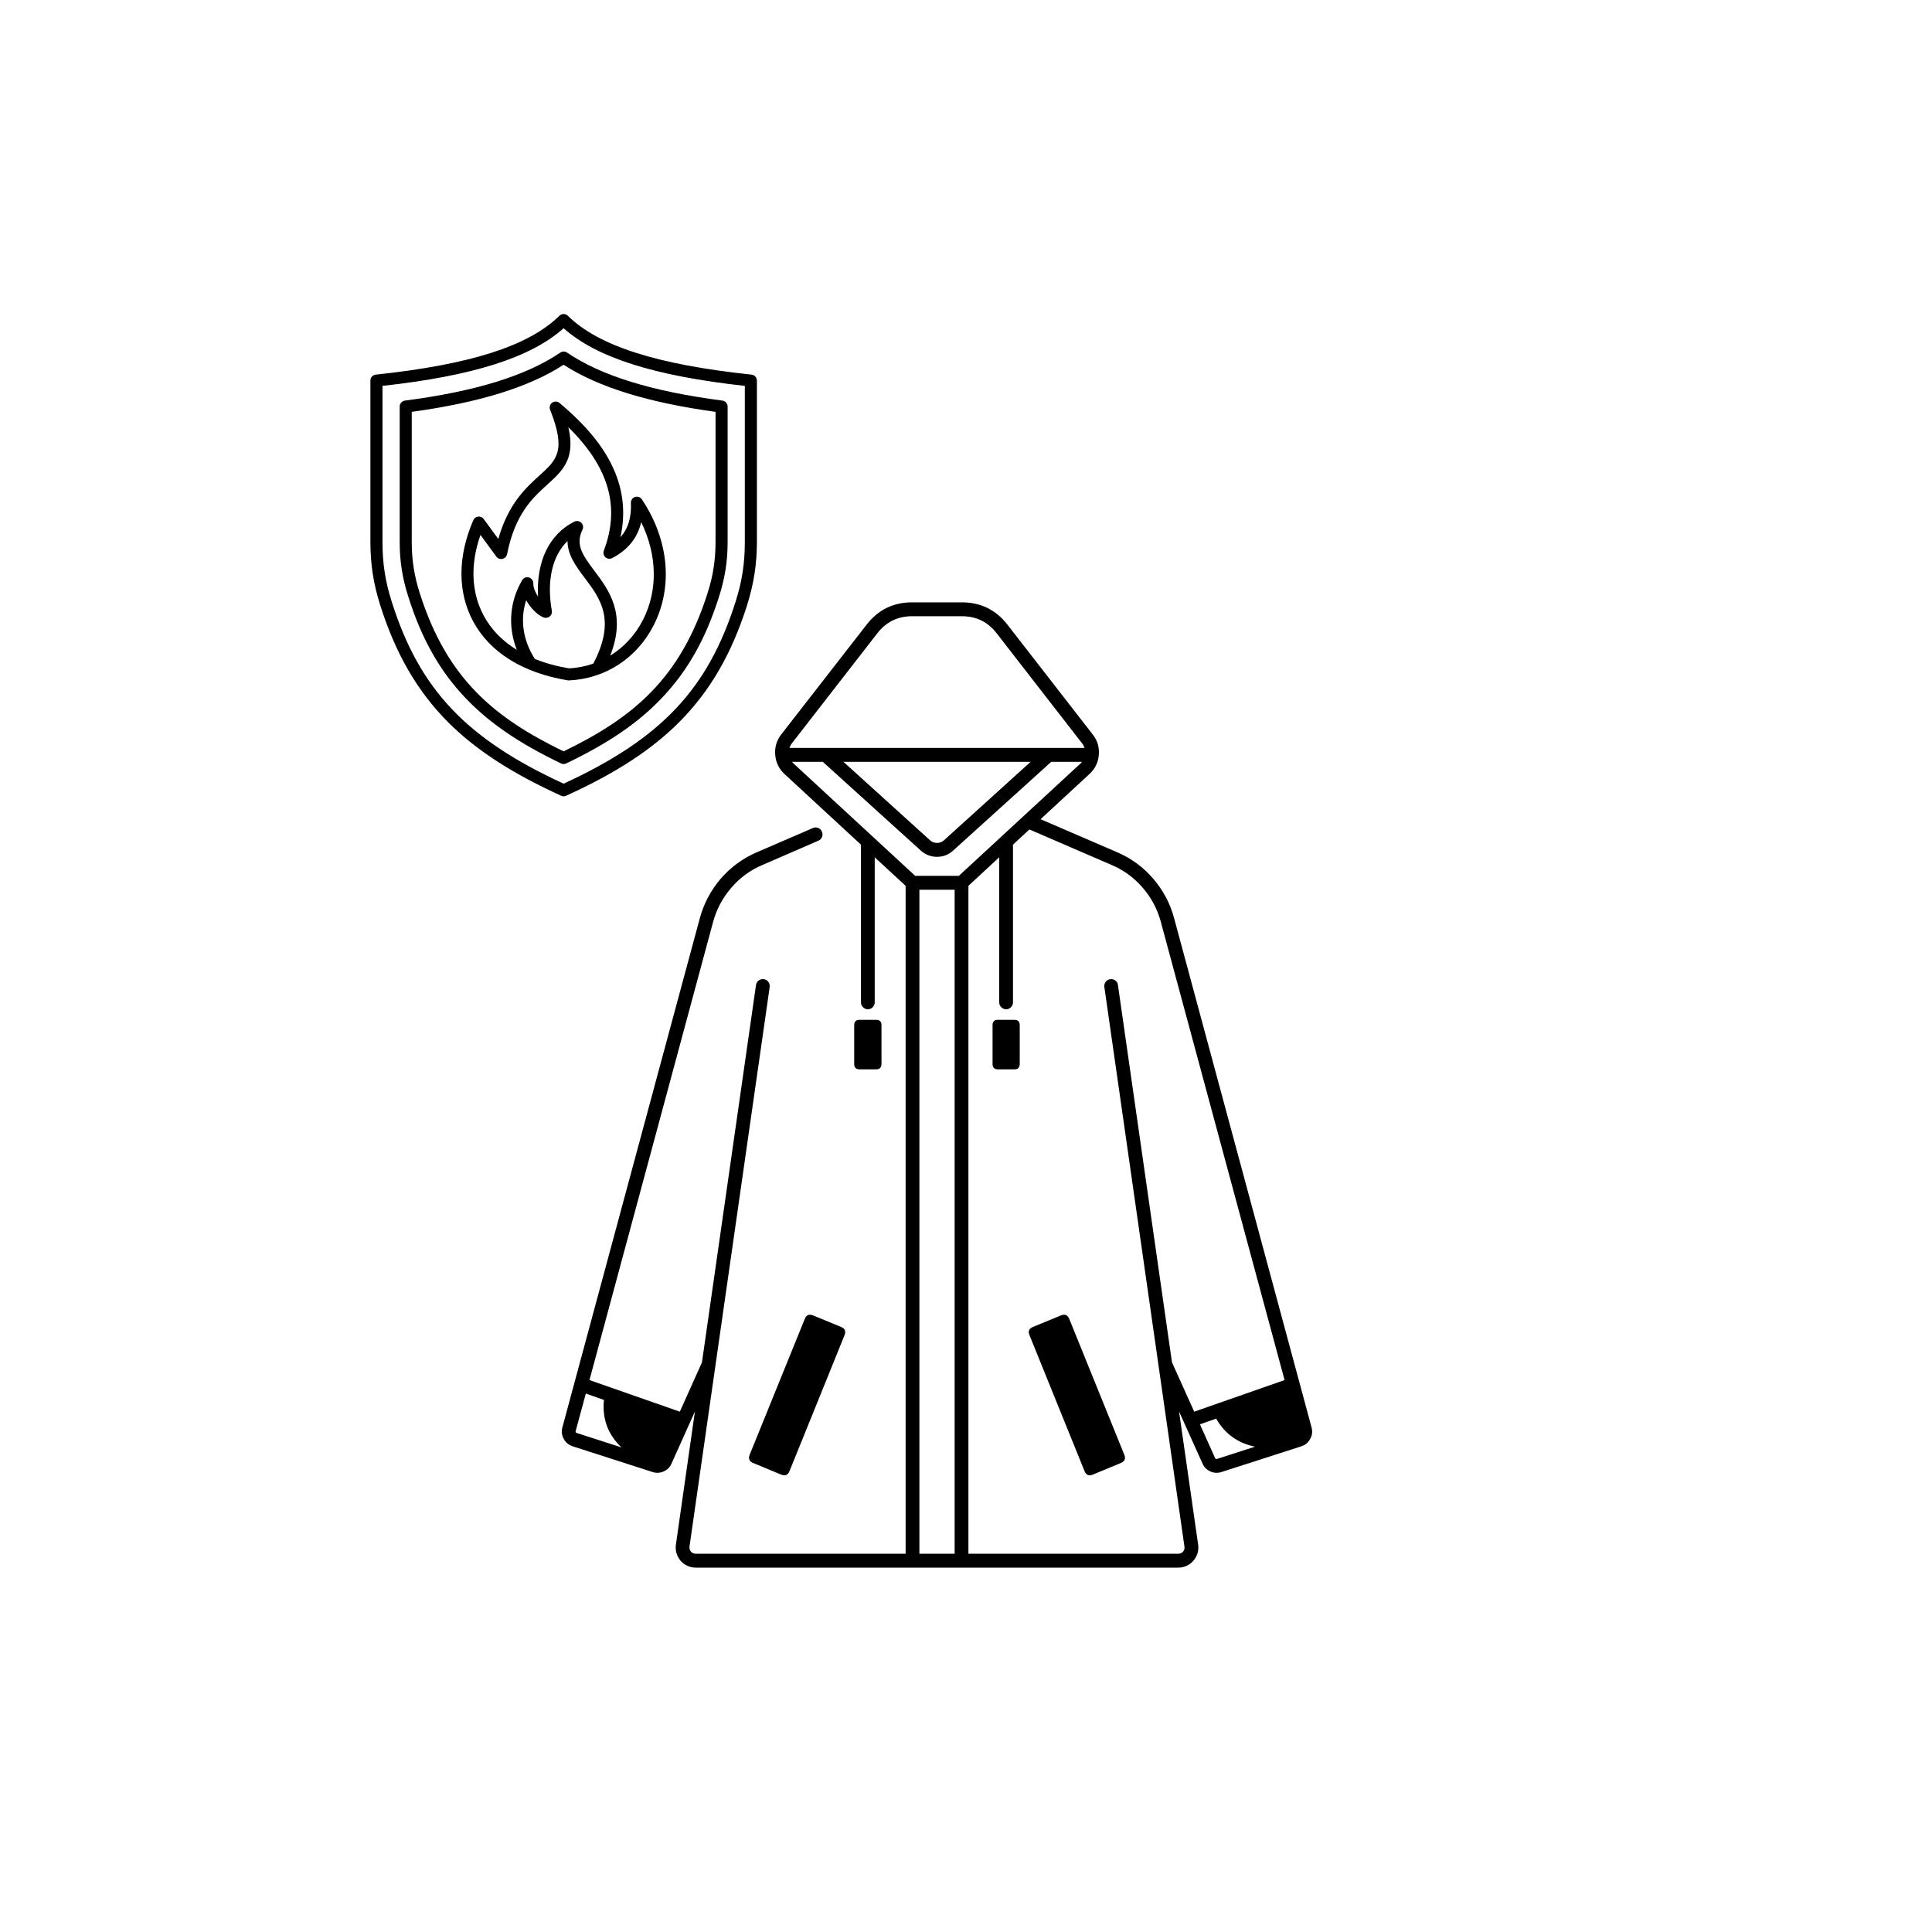
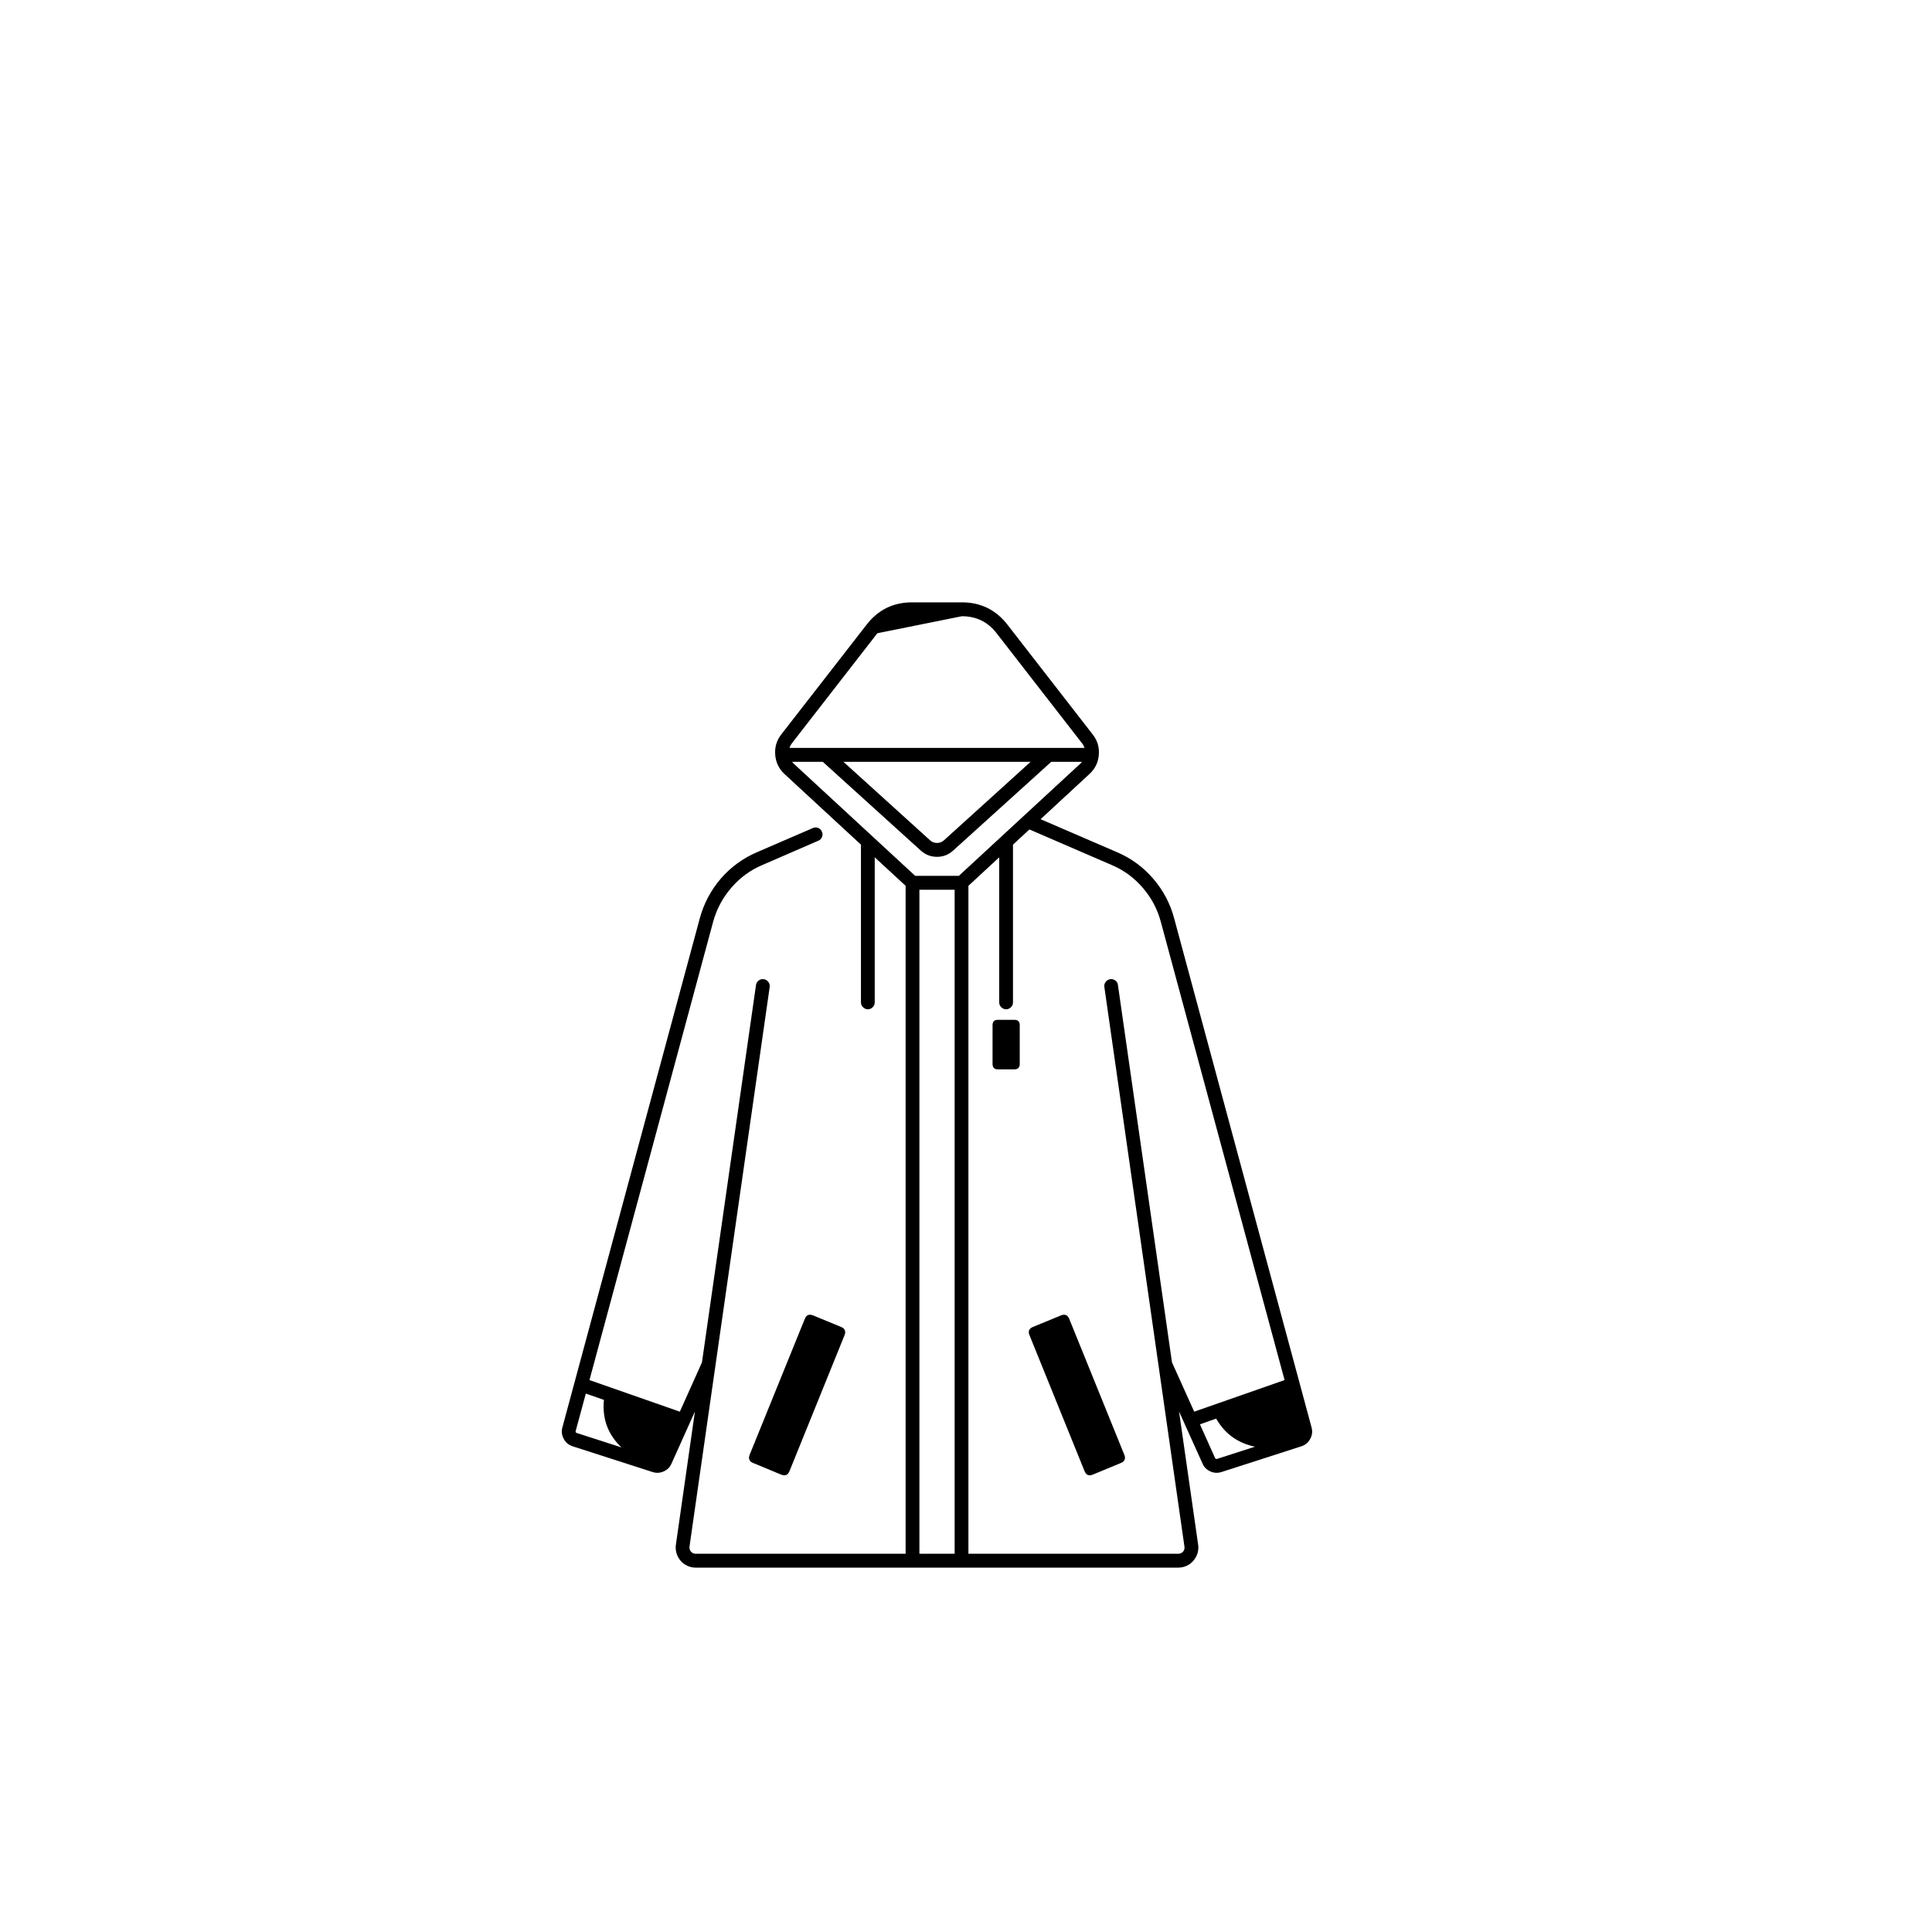
<svg xmlns="http://www.w3.org/2000/svg" width="100" zoomAndPan="magnify" viewBox="0 0 75 75" height="100" preserveAspectRatio="xMidYMid meet" version="1.0">
  <defs>
    <clipPath id="b933138c68">
      <path d="M 14.379 12.164 L 29.379 12.164 L 29.379 30.914 L 14.379 30.914 Z M 14.379 12.164 " clip-rule="nonzero" />
    </clipPath>
    <clipPath id="b1b116d8bb">
      <path d="M 21.746 23.371 L 50.996 23.371 L 50.996 60.871 L 21.746 60.871 Z M 21.746 23.371 " clip-rule="nonzero" />
    </clipPath>
  </defs>
  <g clip-path="url(#b933138c68)">
-     <path fill="#000000" d="M 29.172 14.543 C 25.492 14.152 23.23 13.426 22.043 12.258 C 21.953 12.168 21.809 12.168 21.715 12.258 C 20.531 13.426 18.27 14.152 14.59 14.543 C 14.469 14.555 14.379 14.652 14.379 14.773 L 14.379 21.035 C 14.379 21.902 14.496 22.664 14.762 23.5 C 15.359 25.379 16.188 26.812 17.371 28.012 C 18.441 29.09 19.844 30.008 21.785 30.891 C 21.816 30.906 21.848 30.914 21.879 30.914 C 21.914 30.914 21.945 30.906 21.977 30.891 C 23.918 30.008 25.32 29.09 26.387 28.012 C 27.574 26.812 28.402 25.379 29 23.5 C 29.262 22.664 29.383 21.902 29.383 21.031 L 29.383 14.773 C 29.383 14.652 29.293 14.555 29.172 14.543 Z M 28.914 21.035 C 28.914 21.863 28.809 22.559 28.555 23.359 C 27.48 26.754 25.664 28.68 21.879 30.422 C 18.094 28.68 16.281 26.754 15.207 23.359 C 14.953 22.559 14.848 21.863 14.848 21.035 L 14.848 14.98 C 18.359 14.594 20.609 13.879 21.879 12.742 C 23.152 13.879 25.402 14.594 28.914 14.98 Z M 21.75 13.688 C 20.43 14.586 18.457 15.195 15.719 15.551 C 15.605 15.566 15.516 15.668 15.516 15.781 L 15.516 21.035 C 15.516 21.781 15.617 22.438 15.848 23.156 C 16.367 24.809 17.082 26.066 18.09 27.117 C 19.004 28.07 20.141 28.848 21.781 29.637 C 21.812 29.652 21.848 29.66 21.883 29.66 C 21.914 29.66 21.949 29.652 21.98 29.637 C 23.621 28.848 24.762 28.07 25.672 27.117 C 26.68 26.066 27.395 24.809 27.914 23.156 C 28.145 22.438 28.246 21.781 28.246 21.035 L 28.246 15.781 C 28.246 15.668 28.16 15.566 28.043 15.551 C 25.309 15.195 23.336 14.586 22.012 13.688 C 21.934 13.633 21.828 13.633 21.75 13.688 Z M 27.777 15.988 L 27.777 21.035 C 27.777 21.734 27.684 22.344 27.469 23.02 C 26.406 26.375 24.543 27.875 21.879 29.168 C 19.219 27.875 17.355 26.375 16.293 23.02 C 16.078 22.344 15.984 21.734 15.984 21.035 L 15.984 15.988 C 18.602 15.629 20.535 15.031 21.879 14.16 C 23.227 15.031 25.16 15.629 27.777 15.988 Z M 21.434 15.633 C 21.348 15.695 21.316 15.809 21.355 15.906 C 21.992 17.512 21.613 17.852 20.93 18.469 C 20.414 18.938 19.73 19.559 19.344 20.922 L 18.777 20.148 C 18.73 20.082 18.648 20.043 18.566 20.055 C 18.48 20.062 18.41 20.117 18.375 20.191 C 17.762 21.598 17.758 22.996 18.371 24.129 C 19.023 25.328 20.289 26.117 22.031 26.41 C 22.043 26.41 22.059 26.414 22.07 26.414 C 22.074 26.414 22.078 26.414 22.082 26.414 C 23.496 26.352 24.727 25.551 25.379 24.266 C 26.137 22.773 25.965 20.949 24.918 19.387 C 24.859 19.297 24.75 19.262 24.652 19.293 C 24.551 19.324 24.484 19.422 24.492 19.523 C 24.516 20.09 24.383 20.523 24.086 20.852 C 24.289 19.934 24.199 19.039 23.812 18.188 C 23.43 17.332 22.742 16.5 21.723 15.645 C 21.641 15.574 21.52 15.57 21.434 15.633 Z M 20.762 25.578 C 20.297 24.852 20.184 24.051 20.426 23.301 C 20.605 23.617 20.875 23.887 21.113 23.973 C 21.191 24 21.277 23.98 21.344 23.93 C 21.406 23.875 21.434 23.793 21.422 23.711 C 21.215 22.543 21.441 21.574 22.031 21.004 C 22.031 21.547 22.367 21.992 22.695 22.43 C 23.301 23.234 23.926 24.062 23.031 25.762 C 22.73 25.867 22.414 25.93 22.086 25.945 C 21.602 25.863 21.16 25.742 20.762 25.578 Z M 23.441 21.375 C 23.406 21.465 23.434 21.57 23.504 21.633 C 23.578 21.695 23.68 21.711 23.766 21.664 C 24.371 21.352 24.746 20.887 24.891 20.27 C 25.512 21.535 25.547 22.906 24.965 24.055 C 24.664 24.648 24.219 25.125 23.688 25.453 C 24.332 23.828 23.637 22.906 23.066 22.148 C 22.594 21.52 22.336 21.133 22.613 20.559 C 22.656 20.469 22.637 20.363 22.566 20.293 C 22.496 20.223 22.387 20.207 22.297 20.25 C 21.316 20.738 20.812 21.805 20.887 23.16 C 20.777 22.992 20.699 22.805 20.703 22.652 C 20.707 22.547 20.641 22.449 20.535 22.418 C 20.434 22.387 20.324 22.43 20.27 22.523 C 19.777 23.359 19.711 24.332 20.062 25.227 C 19.504 24.883 19.07 24.441 18.781 23.906 C 18.293 23.004 18.25 21.902 18.652 20.766 L 19.266 21.605 C 19.32 21.68 19.414 21.715 19.504 21.695 C 19.594 21.676 19.664 21.605 19.684 21.516 C 19.996 19.941 20.688 19.316 21.242 18.816 C 21.602 18.492 21.938 18.188 22.078 17.719 C 22.172 17.398 22.168 17.035 22.062 16.582 C 23.645 18.141 24.082 19.68 23.441 21.375 Z M 23.441 21.375 " fill-opacity="1" fill-rule="nonzero" />
-   </g>
+     </g>
  <g clip-path="url(#b1b116d8bb)">
-     <path fill="#000000" d="M 45.582 35.656 C 45.43 35.078 45.156 34.562 44.766 34.109 C 44.379 33.66 43.91 33.316 43.363 33.082 L 40.395 31.801 L 42.297 30.043 C 42.512 29.844 42.633 29.598 42.656 29.301 C 42.68 29.008 42.602 28.746 42.422 28.516 L 39.109 24.25 C 38.66 23.672 38.07 23.383 37.34 23.383 L 35.406 23.383 C 34.676 23.383 34.09 23.672 33.641 24.25 L 30.324 28.516 C 30.148 28.746 30.07 29.008 30.094 29.301 C 30.117 29.598 30.238 29.844 30.449 30.043 L 33.422 32.789 L 33.422 38.91 C 33.422 38.984 33.449 39.047 33.5 39.098 C 33.555 39.152 33.617 39.18 33.691 39.18 C 33.766 39.18 33.828 39.152 33.879 39.098 C 33.93 39.047 33.957 38.984 33.957 38.91 L 33.957 33.281 L 35.156 34.387 L 35.156 60.316 L 27.004 60.316 C 26.934 60.316 26.871 60.289 26.824 60.234 C 26.777 60.18 26.758 60.113 26.766 60.039 L 29.879 38.316 C 29.887 38.242 29.871 38.176 29.828 38.117 C 29.781 38.059 29.723 38.023 29.652 38.012 C 29.578 38 29.512 38.02 29.453 38.062 C 29.395 38.105 29.359 38.164 29.348 38.238 L 27.25 52.887 L 26.391 54.801 L 22.883 53.574 L 27.68 35.797 C 27.816 35.297 28.051 34.855 28.387 34.465 C 28.723 34.074 29.125 33.777 29.598 33.578 L 31.766 32.637 C 31.836 32.609 31.883 32.559 31.91 32.492 C 31.938 32.422 31.938 32.352 31.906 32.285 C 31.879 32.215 31.828 32.168 31.762 32.141 C 31.691 32.113 31.625 32.113 31.555 32.145 L 29.387 33.082 C 28.84 33.316 28.371 33.66 27.98 34.109 C 27.594 34.562 27.32 35.078 27.164 35.656 L 21.832 55.41 C 21.789 55.566 21.809 55.715 21.883 55.855 C 21.961 56 22.074 56.094 22.23 56.145 L 25.336 57.145 C 25.48 57.191 25.621 57.184 25.762 57.121 C 25.902 57.059 26.004 56.961 26.066 56.82 L 26.977 54.793 L 26.238 59.965 C 26.223 60.074 26.23 60.188 26.262 60.297 C 26.293 60.402 26.348 60.5 26.418 60.586 C 26.492 60.672 26.582 60.738 26.684 60.785 C 26.785 60.832 26.895 60.855 27.004 60.855 L 45.742 60.855 C 45.855 60.855 45.961 60.832 46.066 60.785 C 46.168 60.738 46.254 60.672 46.328 60.586 C 46.402 60.5 46.453 60.402 46.488 60.297 C 46.52 60.188 46.527 60.074 46.512 59.965 L 45.77 54.793 L 46.684 56.82 C 46.746 56.961 46.848 57.059 46.988 57.121 C 47.125 57.184 47.27 57.191 47.414 57.145 L 50.52 56.145 C 50.672 56.094 50.789 56 50.863 55.855 C 50.941 55.715 50.957 55.566 50.914 55.41 Z M 22.391 55.629 C 22.352 55.617 22.336 55.59 22.348 55.551 L 22.742 54.098 L 23.445 54.344 C 23.371 55.07 23.598 55.688 24.125 56.188 Z M 30.746 28.848 L 34.059 24.582 C 34.402 24.141 34.852 23.922 35.406 23.922 L 37.34 23.922 C 37.898 23.922 38.348 24.141 38.688 24.582 L 42 28.848 C 42.047 28.902 42.078 28.969 42.102 29.035 L 30.648 29.035 C 30.668 28.969 30.703 28.902 30.746 28.848 Z M 40.008 29.574 L 36.648 32.617 C 36.57 32.688 36.48 32.723 36.375 32.723 C 36.27 32.723 36.18 32.688 36.102 32.617 L 32.742 29.574 Z M 37.059 60.316 L 35.691 60.316 L 35.691 34.539 L 37.059 34.539 Z M 37.223 34 L 35.527 34 L 30.812 29.645 C 30.789 29.625 30.77 29.602 30.75 29.574 L 31.941 29.574 L 35.742 33.016 C 35.922 33.18 36.133 33.262 36.375 33.262 C 36.617 33.262 36.824 33.18 37.004 33.016 L 40.809 29.574 L 42 29.574 C 41.98 29.602 41.961 29.625 41.938 29.645 Z M 47.25 56.633 C 47.211 56.645 47.188 56.633 47.168 56.598 L 46.582 55.293 L 47.211 55.07 C 47.551 55.664 48.055 56.023 48.719 56.16 Z M 46.359 54.801 L 45.496 52.887 L 43.398 38.238 C 43.391 38.164 43.355 38.105 43.297 38.062 C 43.234 38.02 43.168 38 43.098 38.012 C 43.023 38.023 42.965 38.059 42.922 38.117 C 42.879 38.176 42.859 38.242 42.871 38.316 L 45.98 60.039 C 45.992 60.113 45.973 60.18 45.926 60.234 C 45.875 60.289 45.816 60.316 45.742 60.316 L 37.594 60.316 L 37.594 34.387 L 38.789 33.281 L 38.789 38.91 C 38.789 38.984 38.816 39.047 38.867 39.098 C 38.922 39.152 38.984 39.18 39.059 39.18 C 39.133 39.18 39.195 39.152 39.246 39.098 C 39.301 39.047 39.324 38.984 39.324 38.91 L 39.324 32.789 L 39.961 32.199 L 43.152 33.578 C 43.625 33.777 44.027 34.074 44.363 34.465 C 44.699 34.855 44.934 35.297 45.066 35.797 L 49.867 53.574 Z M 46.359 54.801 " fill-opacity="1" fill-rule="nonzero" />
+     <path fill="#000000" d="M 45.582 35.656 C 45.43 35.078 45.156 34.562 44.766 34.109 C 44.379 33.66 43.91 33.316 43.363 33.082 L 40.395 31.801 L 42.297 30.043 C 42.512 29.844 42.633 29.598 42.656 29.301 C 42.68 29.008 42.602 28.746 42.422 28.516 L 39.109 24.25 C 38.66 23.672 38.07 23.383 37.34 23.383 L 35.406 23.383 C 34.676 23.383 34.09 23.672 33.641 24.25 L 30.324 28.516 C 30.148 28.746 30.07 29.008 30.094 29.301 C 30.117 29.598 30.238 29.844 30.449 30.043 L 33.422 32.789 L 33.422 38.91 C 33.422 38.984 33.449 39.047 33.5 39.098 C 33.555 39.152 33.617 39.18 33.691 39.18 C 33.766 39.18 33.828 39.152 33.879 39.098 C 33.93 39.047 33.957 38.984 33.957 38.91 L 33.957 33.281 L 35.156 34.387 L 35.156 60.316 L 27.004 60.316 C 26.934 60.316 26.871 60.289 26.824 60.234 C 26.777 60.18 26.758 60.113 26.766 60.039 L 29.879 38.316 C 29.887 38.242 29.871 38.176 29.828 38.117 C 29.781 38.059 29.723 38.023 29.652 38.012 C 29.578 38 29.512 38.02 29.453 38.062 C 29.395 38.105 29.359 38.164 29.348 38.238 L 27.25 52.887 L 26.391 54.801 L 22.883 53.574 L 27.68 35.797 C 27.816 35.297 28.051 34.855 28.387 34.465 C 28.723 34.074 29.125 33.777 29.598 33.578 L 31.766 32.637 C 31.836 32.609 31.883 32.559 31.91 32.492 C 31.938 32.422 31.938 32.352 31.906 32.285 C 31.879 32.215 31.828 32.168 31.762 32.141 C 31.691 32.113 31.625 32.113 31.555 32.145 L 29.387 33.082 C 28.84 33.316 28.371 33.66 27.98 34.109 C 27.594 34.562 27.32 35.078 27.164 35.656 L 21.832 55.41 C 21.789 55.566 21.809 55.715 21.883 55.855 C 21.961 56 22.074 56.094 22.23 56.145 L 25.336 57.145 C 25.48 57.191 25.621 57.184 25.762 57.121 C 25.902 57.059 26.004 56.961 26.066 56.82 L 26.977 54.793 L 26.238 59.965 C 26.223 60.074 26.23 60.188 26.262 60.297 C 26.293 60.402 26.348 60.5 26.418 60.586 C 26.492 60.672 26.582 60.738 26.684 60.785 C 26.785 60.832 26.895 60.855 27.004 60.855 L 45.742 60.855 C 45.855 60.855 45.961 60.832 46.066 60.785 C 46.168 60.738 46.254 60.672 46.328 60.586 C 46.402 60.5 46.453 60.402 46.488 60.297 C 46.52 60.188 46.527 60.074 46.512 59.965 L 45.77 54.793 L 46.684 56.82 C 46.746 56.961 46.848 57.059 46.988 57.121 C 47.125 57.184 47.27 57.191 47.414 57.145 L 50.52 56.145 C 50.672 56.094 50.789 56 50.863 55.855 C 50.941 55.715 50.957 55.566 50.914 55.41 Z M 22.391 55.629 C 22.352 55.617 22.336 55.59 22.348 55.551 L 22.742 54.098 L 23.445 54.344 C 23.371 55.07 23.598 55.688 24.125 56.188 Z M 30.746 28.848 L 34.059 24.582 L 37.34 23.922 C 37.898 23.922 38.348 24.141 38.688 24.582 L 42 28.848 C 42.047 28.902 42.078 28.969 42.102 29.035 L 30.648 29.035 C 30.668 28.969 30.703 28.902 30.746 28.848 Z M 40.008 29.574 L 36.648 32.617 C 36.57 32.688 36.48 32.723 36.375 32.723 C 36.27 32.723 36.18 32.688 36.102 32.617 L 32.742 29.574 Z M 37.059 60.316 L 35.691 60.316 L 35.691 34.539 L 37.059 34.539 Z M 37.223 34 L 35.527 34 L 30.812 29.645 C 30.789 29.625 30.77 29.602 30.75 29.574 L 31.941 29.574 L 35.742 33.016 C 35.922 33.18 36.133 33.262 36.375 33.262 C 36.617 33.262 36.824 33.18 37.004 33.016 L 40.809 29.574 L 42 29.574 C 41.98 29.602 41.961 29.625 41.938 29.645 Z M 47.25 56.633 C 47.211 56.645 47.188 56.633 47.168 56.598 L 46.582 55.293 L 47.211 55.07 C 47.551 55.664 48.055 56.023 48.719 56.16 Z M 46.359 54.801 L 45.496 52.887 L 43.398 38.238 C 43.391 38.164 43.355 38.105 43.297 38.062 C 43.234 38.02 43.168 38 43.098 38.012 C 43.023 38.023 42.965 38.059 42.922 38.117 C 42.879 38.176 42.859 38.242 42.871 38.316 L 45.98 60.039 C 45.992 60.113 45.973 60.18 45.926 60.234 C 45.875 60.289 45.816 60.316 45.742 60.316 L 37.594 60.316 L 37.594 34.387 L 38.789 33.281 L 38.789 38.91 C 38.789 38.984 38.816 39.047 38.867 39.098 C 38.922 39.152 38.984 39.18 39.059 39.18 C 39.133 39.18 39.195 39.152 39.246 39.098 C 39.301 39.047 39.324 38.984 39.324 38.91 L 39.324 32.789 L 39.961 32.199 L 43.152 33.578 C 43.625 33.777 44.027 34.074 44.363 34.465 C 44.699 34.855 44.934 35.297 45.066 35.797 L 49.867 53.574 Z M 46.359 54.801 " fill-opacity="1" fill-rule="nonzero" />
  </g>
  <path fill="#000000" d="M 31.242 51.199 L 29.102 56.473 C 29.043 56.625 29.086 56.734 29.238 56.793 L 30.328 57.246 C 30.48 57.305 30.586 57.262 30.648 57.109 L 32.785 51.832 C 32.844 51.684 32.801 51.574 32.652 51.512 L 31.559 51.062 C 31.406 51.004 31.301 51.047 31.242 51.199 Z M 31.242 51.199 " fill-opacity="1" fill-rule="nonzero" />
  <path fill="#000000" d="M 41.191 51.062 L 40.098 51.512 C 39.945 51.574 39.902 51.684 39.965 51.832 L 42.102 57.109 C 42.164 57.262 42.27 57.305 42.418 57.246 L 43.512 56.793 C 43.66 56.734 43.707 56.625 43.645 56.473 L 41.508 51.199 C 41.445 51.047 41.34 51.004 41.191 51.062 Z M 41.191 51.062 " fill-opacity="1" fill-rule="nonzero" />
  <path fill="#000000" d="M 38.734 39.59 L 39.379 39.59 C 39.516 39.59 39.586 39.656 39.586 39.797 L 39.586 41.301 C 39.586 41.441 39.516 41.512 39.379 41.512 L 38.734 41.512 C 38.598 41.512 38.531 41.441 38.531 41.301 L 38.531 39.797 C 38.531 39.656 38.598 39.59 38.734 39.59 Z M 38.734 39.59 " fill-opacity="1" fill-rule="nonzero" />
-   <path fill="#000000" d="M 33.367 39.59 L 34.012 39.59 C 34.148 39.59 34.219 39.656 34.219 39.797 L 34.219 41.301 C 34.219 41.441 34.148 41.512 34.012 41.512 L 33.367 41.512 C 33.23 41.512 33.16 41.441 33.16 41.301 L 33.16 39.797 C 33.16 39.656 33.23 39.59 33.367 39.59 Z M 33.367 39.59 " fill-opacity="1" fill-rule="nonzero" />
</svg>